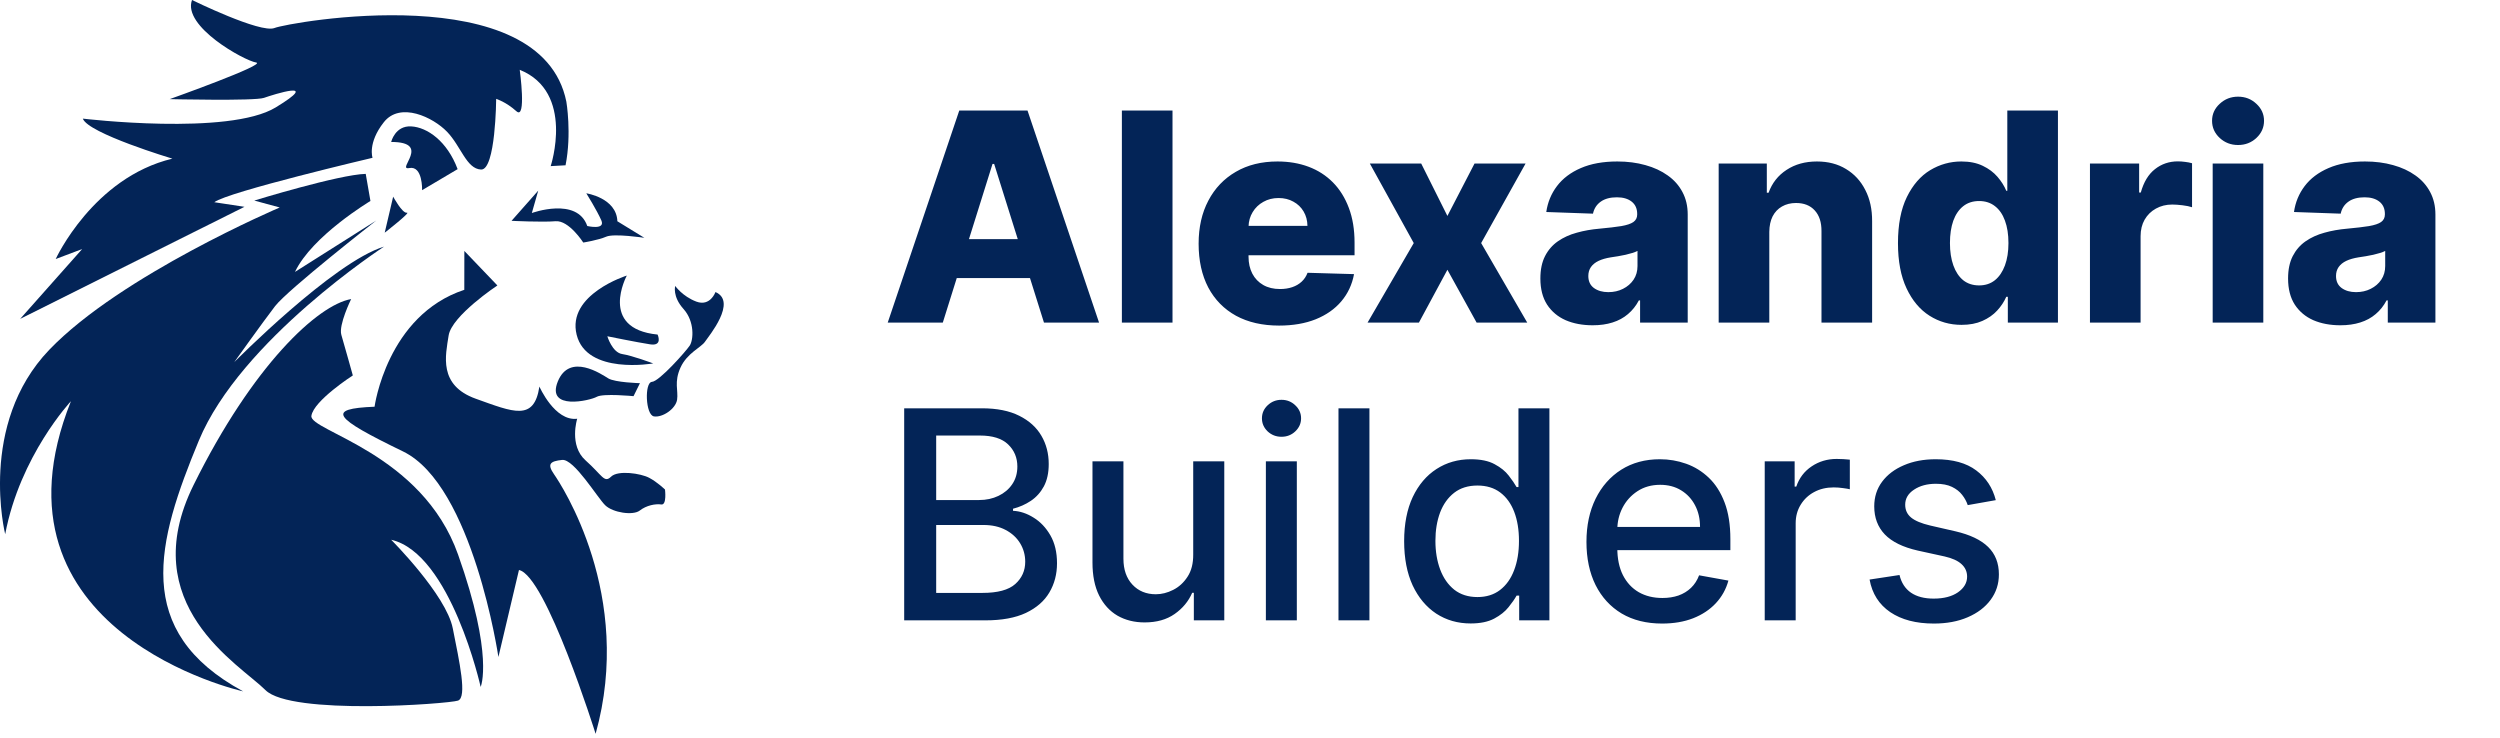
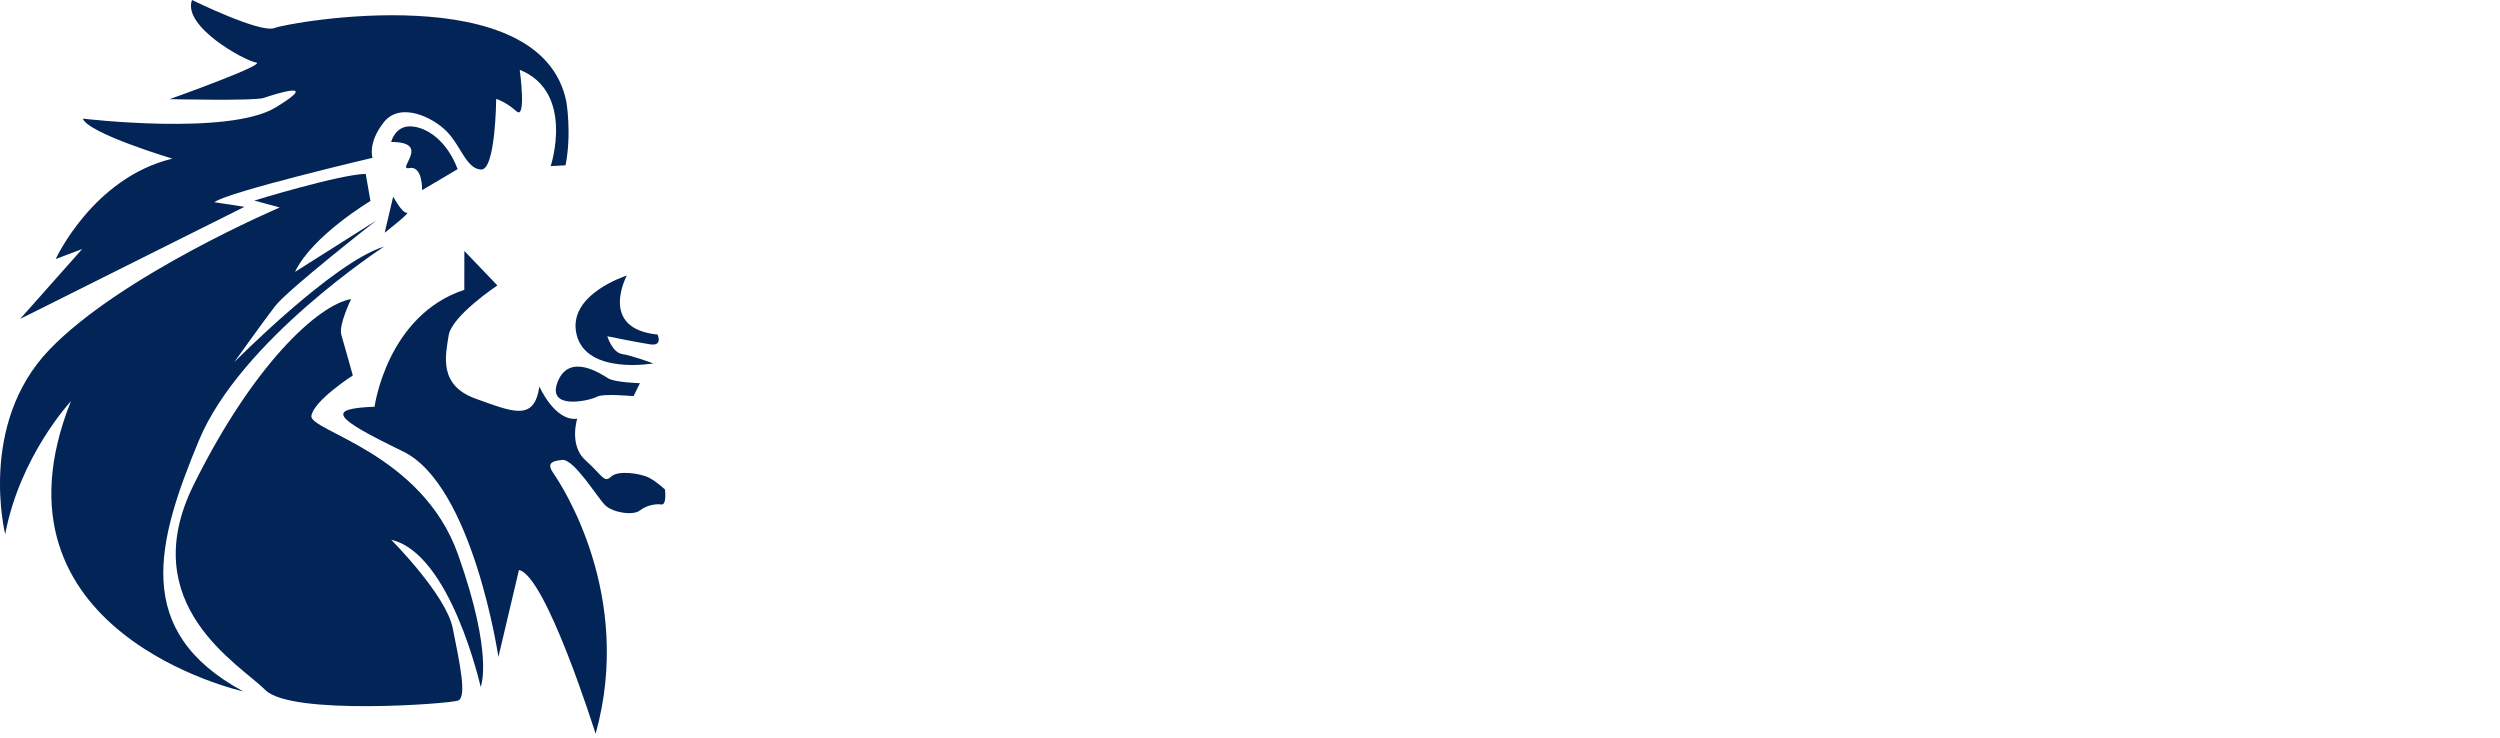
<svg xmlns="http://www.w3.org/2000/svg" width="403" height="119" viewBox="0 0 403 119" fill="none">
  <path d="M88.771 26.778C88.771 26.778 92.71 14.853 83.78 11.251C83.78 11.251 84.904 19.431 83.241 17.929C81.573 16.425 79.985 15.935 79.985 15.935C79.985 15.935 79.904 27.439 77.549 27.331C75.191 27.229 74.323 23.587 72.07 21.248C69.818 18.903 64.514 16.344 61.871 19.705C59.228 23.06 60.052 25.439 60.052 25.439C60.052 25.439 36.696 30.928 34.547 32.598L39.409 33.338L3.25 51.404L13.247 40.144L8.979 41.756C8.979 41.756 14.996 28.638 27.786 25.574C27.786 25.574 14.182 21.496 13.352 19.122C13.352 19.122 36.872 21.93 44.448 17.314C52.021 12.705 44.056 15.248 42.548 15.776C41.051 16.303 27.35 15.98 27.35 15.98C27.35 15.98 43.141 10.355 41.286 10.076C39.426 9.797 29.357 4.263 30.953 0C30.953 0 41.99 5.424 44.256 4.513C46.529 3.604 87.242 -3.763 91.297 16.396C91.297 16.396 92.179 21.536 91.167 26.645L88.771 26.778Z" fill="#032457" />
  <path d="M73.769 27.265L68.042 30.655C68.042 30.655 68.169 26.666 65.971 27.091C63.778 27.503 69.688 22.884 63.055 22.884C63.055 22.884 63.69 20.228 66.283 20.375C68.864 20.509 72.082 22.751 73.769 27.265Z" fill="#032457" />
  <path d="M58.955 28.029L59.715 32.398C59.715 32.398 50.328 37.997 47.548 43.836L60.65 35.548C60.65 35.548 46.407 46.669 44.335 49.359C42.273 52.054 37.753 58.386 37.753 58.386C37.753 58.386 53.705 42.258 61.909 39.755C61.909 39.755 38.772 54.782 32.043 71.048C25.307 87.305 21.236 101.726 39.199 111.451C39.199 111.451 -3.469 101.996 11.435 64.673C11.435 64.673 3.226 73.451 0.837 86.113C0.837 86.113 -3.597 68.417 7.945 56.385C19.487 44.353 45.094 33.445 45.094 33.445L40.99 32.33C40.995 32.323 54.676 28.129 58.955 28.029Z" fill="#032457" />
  <path d="M63.377 31.701C63.377 31.701 64.855 34.431 65.592 34.289C66.321 34.149 62.016 37.509 62.016 37.509L63.377 31.701Z" fill="#032457" />
  <path d="M56.606 48.209C56.606 48.209 54.548 52.402 55.026 53.983C55.49 55.553 56.875 60.52 56.875 60.52C56.875 60.52 50.569 64.574 50.197 67.032C49.829 69.478 68.025 72.987 73.84 89.395C79.654 105.806 77.483 110.733 77.483 110.733C77.483 110.733 72.678 89.215 63.056 87.009C63.056 87.009 71.909 95.864 72.987 101.286C74.064 106.708 75.33 112.408 73.829 112.938C72.324 113.463 46.906 115.37 42.786 111.239C38.676 107.108 21.629 97.523 31.207 78.178C40.767 58.84 51.247 49.148 56.606 48.209Z" fill="#032457" />
-   <path d="M103.865 38.333C103.865 38.333 98.992 37.597 97.723 38.152C96.456 38.71 94.023 39.097 94.023 39.097C94.023 39.097 91.72 35.492 89.564 35.661C87.402 35.843 82.461 35.596 82.461 35.596L86.762 30.73L85.732 34.339C85.732 34.339 93.015 31.681 94.668 36.432C94.668 36.432 97.636 37.138 96.935 35.524C96.233 33.918 94.513 31.159 94.513 31.159C94.513 31.159 99.384 31.897 99.521 35.668L103.865 38.333Z" fill="#032457" />
-   <path d="M115.333 47.078C115.333 47.078 114.502 49.454 112.252 48.62C110.017 47.781 108.843 46.092 108.843 46.092C108.843 46.092 108.359 47.777 110.178 49.803C112.007 51.838 111.793 54.809 111.178 55.719C110.565 56.632 106.278 61.494 105.081 61.558C103.885 61.626 104.032 66.91 105.425 67.124C106.816 67.335 108.926 65.898 109.148 64.43C109.369 62.965 108.626 61.604 109.696 59.252C110.755 56.914 113.029 56.005 113.641 55.09C114.256 54.179 118.892 48.62 115.333 47.078Z" fill="#032457" />
  <path d="M106.002 53.931C106.002 53.931 106.894 55.823 104.813 55.51C102.73 55.19 97.902 54.206 97.902 54.206C97.902 54.206 98.685 56.828 100.303 57.074C101.925 57.322 105.298 58.584 105.298 58.584C105.298 58.584 94.578 60.473 92.956 53.962C91.336 47.457 101.043 44.42 101.043 44.42C101.043 44.42 96.419 52.987 106.002 53.931Z" fill="#032457" />
  <path d="M74.854 40.453L80.177 46.014C80.177 46.014 72.795 50.911 72.317 54.097C71.829 57.274 70.625 62.105 76.7 64.277C82.775 66.449 86.098 67.953 86.951 62.314C86.951 62.314 89.417 67.954 93.045 67.502C93.045 67.502 91.678 71.801 94.396 74.219C97.112 76.634 97.391 77.929 98.503 76.841C99.616 75.751 103.319 76.312 104.645 77.021C105.96 77.712 107.197 78.912 107.197 78.912C107.197 78.912 107.521 81.464 106.597 81.32C105.662 81.183 104.203 81.461 103.129 82.3C102.052 83.137 98.808 82.651 97.566 81.454C96.325 80.267 92.536 73.94 90.614 74.139C88.688 74.35 88.15 74.778 89.309 76.448C90.477 78.129 102.249 95.952 96.013 118.294C96.013 118.294 88.026 92.795 83.657 91.884L80.343 105.908C80.343 105.908 76.24 78.236 64.972 72.774C53.714 67.314 52.506 65.878 60.378 65.563C60.378 65.563 62.368 50.839 74.845 46.718L74.854 40.453Z" fill="#032457" />
  <path d="M103.157 61.768L102.126 63.862C102.126 63.862 97.219 63.376 96.188 63.97C95.145 64.566 88.017 66.234 89.913 61.509C91.817 56.794 96.971 60.331 98.052 60.994C99.144 61.662 103.157 61.768 103.157 61.768Z" fill="#032457" />
-   <path d="M151.981 52H143.102L154.635 17.818H165.634L177.167 52H168.287L160.259 26.43H159.992L151.981 52ZM150.796 38.548H169.355V44.823H150.796V38.548ZM189.008 17.818V52H180.847V17.818H189.008ZM206.187 52.484C203.505 52.484 201.191 51.956 199.244 50.898C197.308 49.83 195.817 48.311 194.771 46.342C193.736 44.361 193.218 42.008 193.218 39.282C193.218 36.634 193.741 34.319 194.787 32.339C195.833 30.347 197.308 28.8 199.21 27.699C201.113 26.586 203.355 26.03 205.937 26.03C207.761 26.03 209.43 26.314 210.944 26.881C212.457 27.448 213.764 28.289 214.866 29.401C215.967 30.514 216.824 31.888 217.436 33.524C218.048 35.148 218.354 37.012 218.354 39.115V41.151H196.073V36.411H210.76C210.749 35.543 210.543 34.77 210.142 34.091C209.742 33.413 209.191 32.884 208.49 32.506C207.8 32.116 207.005 31.922 206.103 31.922C205.191 31.922 204.373 32.127 203.65 32.539C202.927 32.94 202.354 33.49 201.931 34.191C201.508 34.881 201.285 35.666 201.263 36.545V41.368C201.263 42.414 201.469 43.332 201.881 44.122C202.292 44.901 202.877 45.508 203.633 45.941C204.39 46.375 205.291 46.592 206.337 46.592C207.06 46.592 207.717 46.492 208.307 46.292C208.896 46.092 209.403 45.797 209.825 45.407C210.248 45.018 210.565 44.539 210.777 43.972L218.271 44.189C217.959 45.869 217.275 47.332 216.218 48.578C215.172 49.814 213.798 50.776 212.095 51.466C210.393 52.145 208.423 52.484 206.187 52.484ZM229.099 26.364L233.321 34.809L237.694 26.364H245.922L238.762 39.182L246.189 52H238.028L233.321 43.488L228.731 52H220.453L227.897 39.182L220.82 26.364H229.099ZM256.738 52.434C255.102 52.434 253.65 52.161 252.382 51.616C251.124 51.06 250.128 50.225 249.394 49.113C248.671 47.989 248.309 46.581 248.309 44.89C248.309 43.466 248.559 42.264 249.06 41.285C249.561 40.306 250.251 39.51 251.13 38.898C252.009 38.286 253.021 37.824 254.167 37.513C255.314 37.19 256.537 36.973 257.839 36.862C259.297 36.728 260.471 36.589 261.361 36.445C262.251 36.289 262.896 36.072 263.297 35.794C263.709 35.504 263.915 35.098 263.915 34.575V34.492C263.915 33.635 263.62 32.973 263.03 32.506C262.44 32.038 261.645 31.805 260.643 31.805C259.564 31.805 258.696 32.038 258.04 32.506C257.383 32.973 256.966 33.618 256.788 34.442L249.26 34.175C249.483 32.617 250.056 31.226 250.98 30.002C251.914 28.767 253.194 27.799 254.818 27.098C256.454 26.386 258.418 26.03 260.71 26.03C262.346 26.03 263.853 26.224 265.233 26.614C266.613 26.992 267.815 27.549 268.838 28.283C269.862 29.006 270.652 29.896 271.208 30.953C271.776 32.011 272.059 33.218 272.059 34.575V52H264.382V48.428H264.182C263.725 49.296 263.141 50.031 262.429 50.631C261.728 51.232 260.899 51.683 259.942 51.983C258.997 52.284 257.928 52.434 256.738 52.434ZM259.258 47.093C260.137 47.093 260.927 46.915 261.628 46.559C262.34 46.203 262.908 45.713 263.33 45.09C263.753 44.456 263.965 43.722 263.965 42.887V40.45C263.731 40.573 263.447 40.684 263.113 40.784C262.791 40.884 262.435 40.979 262.045 41.068C261.656 41.157 261.255 41.235 260.844 41.301C260.432 41.368 260.037 41.429 259.659 41.485C258.891 41.608 258.234 41.797 257.689 42.053C257.155 42.309 256.743 42.642 256.454 43.054C256.176 43.455 256.037 43.933 256.037 44.489C256.037 45.335 256.337 45.98 256.938 46.425C257.55 46.87 258.323 47.093 259.258 47.093ZM285.211 37.379V52H277.05V26.364H284.811V31.07H285.095C285.662 29.501 286.63 28.272 287.999 27.382C289.367 26.48 290.997 26.03 292.889 26.03C294.692 26.03 296.255 26.436 297.579 27.248C298.914 28.049 299.949 29.173 300.683 30.62C301.429 32.055 301.796 33.735 301.785 35.66V52H293.623V37.262C293.635 35.838 293.273 34.725 292.539 33.924C291.815 33.123 290.808 32.723 289.518 32.723C288.661 32.723 287.904 32.912 287.248 33.29C286.602 33.657 286.102 34.186 285.746 34.876C285.401 35.566 285.223 36.4 285.211 37.379ZM316.201 52.367C314.31 52.367 312.591 51.878 311.044 50.898C309.497 49.919 308.262 48.45 307.339 46.492C306.415 44.534 305.953 42.103 305.953 39.199C305.953 36.183 306.432 33.702 307.389 31.755C308.346 29.807 309.597 28.366 311.144 27.432C312.702 26.497 314.376 26.03 316.168 26.03C317.514 26.03 318.666 26.264 319.623 26.731C320.58 27.187 321.37 27.777 321.993 28.5C322.616 29.223 323.089 29.974 323.411 30.753H323.578V17.818H331.74V52H323.662V47.844H323.411C323.067 48.634 322.577 49.374 321.943 50.064C321.309 50.754 320.513 51.31 319.556 51.733C318.61 52.156 317.492 52.367 316.201 52.367ZM319.039 46.008C320.029 46.008 320.875 45.73 321.576 45.174C322.277 44.606 322.816 43.811 323.195 42.787C323.573 41.763 323.762 40.562 323.762 39.182C323.762 37.78 323.573 36.573 323.195 35.56C322.827 34.547 322.288 33.769 321.576 33.223C320.875 32.678 320.029 32.406 319.039 32.406C318.026 32.406 317.169 32.684 316.468 33.24C315.767 33.796 315.233 34.581 314.866 35.593C314.51 36.606 314.332 37.802 314.332 39.182C314.332 40.562 314.516 41.763 314.883 42.787C315.25 43.811 315.778 44.606 316.468 45.174C317.169 45.73 318.026 46.008 319.039 46.008ZM336.901 52V26.364H344.829V31.037H345.096C345.564 29.346 346.326 28.088 347.383 27.265C348.44 26.43 349.67 26.013 351.072 26.013C351.45 26.013 351.839 26.041 352.24 26.097C352.64 26.141 353.013 26.213 353.358 26.314V33.407C352.969 33.273 352.457 33.168 351.823 33.09C351.2 33.012 350.643 32.973 350.154 32.973C349.186 32.973 348.312 33.19 347.533 33.624C346.765 34.047 346.159 34.642 345.714 35.41C345.28 36.166 345.063 37.057 345.063 38.08V52H336.901ZM356.684 52V26.364H364.845V52H356.684ZM360.773 23.376C359.627 23.376 358.642 22.998 357.819 22.241C356.995 21.473 356.584 20.55 356.584 19.471C356.584 18.402 356.995 17.49 357.819 16.733C358.642 15.966 359.627 15.582 360.773 15.582C361.93 15.582 362.915 15.966 363.727 16.733C364.55 17.49 364.962 18.402 364.962 19.471C364.962 20.55 364.55 21.473 363.727 22.241C362.915 22.998 361.93 23.376 360.773 23.376ZM377.267 52.434C375.631 52.434 374.179 52.161 372.911 51.616C371.654 51.06 370.658 50.225 369.923 49.113C369.2 47.989 368.838 46.581 368.838 44.89C368.838 43.466 369.089 42.264 369.589 41.285C370.09 40.306 370.78 39.51 371.659 38.898C372.538 38.286 373.551 37.824 374.697 37.513C375.843 37.19 377.067 36.973 378.369 36.862C379.826 36.728 381 36.589 381.89 36.445C382.78 36.289 383.426 36.072 383.826 35.794C384.238 35.504 384.444 35.098 384.444 34.575V34.492C384.444 33.635 384.149 32.973 383.559 32.506C382.97 32.038 382.174 31.805 381.173 31.805C380.093 31.805 379.225 32.038 378.569 32.506C377.912 32.973 377.495 33.618 377.317 34.442L369.79 34.175C370.012 32.617 370.585 31.226 371.509 30.002C372.444 28.767 373.723 27.799 375.348 27.098C376.983 26.386 378.947 26.03 381.239 26.03C382.875 26.03 384.383 26.224 385.762 26.614C387.142 26.992 388.344 27.549 389.368 28.283C390.391 29.006 391.181 29.896 391.738 30.953C392.305 32.011 392.589 33.218 392.589 34.575V52H384.911V48.428H384.711C384.255 49.296 383.671 50.031 382.958 50.631C382.257 51.232 381.429 51.683 380.472 51.983C379.526 52.284 378.458 52.434 377.267 52.434ZM379.787 47.093C380.666 47.093 381.456 46.915 382.157 46.559C382.869 46.203 383.437 45.713 383.86 45.09C384.283 44.456 384.494 43.722 384.494 42.887V40.45C384.26 40.573 383.977 40.684 383.643 40.784C383.32 40.884 382.964 40.979 382.575 41.068C382.185 41.157 381.785 41.235 381.373 41.301C380.961 41.368 380.566 41.429 380.188 41.485C379.42 41.608 378.764 41.797 378.218 42.053C377.684 42.309 377.273 42.642 376.983 43.054C376.705 43.455 376.566 43.933 376.566 44.489C376.566 45.335 376.866 45.98 377.467 46.425C378.079 46.87 378.853 47.093 379.787 47.093ZM145.755 100V65.818H158.273C160.699 65.818 162.707 66.219 164.298 67.02C165.889 67.81 167.08 68.884 167.87 70.241C168.66 71.588 169.055 73.106 169.055 74.798C169.055 76.222 168.794 77.424 168.271 78.403C167.748 79.371 167.047 80.15 166.168 80.739C165.3 81.318 164.343 81.741 163.297 82.008V82.342C164.432 82.397 165.539 82.764 166.618 83.443C167.709 84.111 168.61 85.062 169.322 86.297C170.034 87.532 170.39 89.034 170.39 90.804C170.39 92.55 169.979 94.119 169.155 95.51C168.343 96.89 167.086 97.986 165.383 98.798C163.681 99.599 161.505 100 158.857 100H145.755ZM150.913 95.577H158.357C160.827 95.577 162.596 95.099 163.664 94.142C164.732 93.185 165.266 91.989 165.266 90.553C165.266 89.474 164.994 88.484 164.449 87.582C163.903 86.681 163.124 85.963 162.112 85.429C161.11 84.895 159.92 84.628 158.54 84.628H150.913V95.577ZM150.913 80.606H157.822C158.98 80.606 160.02 80.383 160.944 79.938C161.878 79.493 162.618 78.87 163.163 78.069C163.72 77.257 163.998 76.3 163.998 75.198C163.998 73.785 163.503 72.6 162.512 71.643C161.522 70.686 160.003 70.208 157.956 70.208H150.913V80.606ZM192.346 89.368V74.364H197.354V100H192.447V95.56H192.18C191.59 96.929 190.644 98.07 189.342 98.982C188.051 99.883 186.444 100.334 184.519 100.334C182.872 100.334 181.414 99.972 180.146 99.249C178.888 98.515 177.898 97.43 177.175 95.994C176.463 94.559 176.107 92.784 176.107 90.67V74.364H181.097V90.069C181.097 91.816 181.581 93.207 182.549 94.242C183.517 95.277 184.775 95.794 186.321 95.794C187.256 95.794 188.185 95.56 189.108 95.093C190.043 94.626 190.816 93.919 191.428 92.973C192.052 92.028 192.358 90.826 192.346 89.368ZM204.059 100V74.364H209.049V100H204.059ZM206.579 70.408C205.711 70.408 204.966 70.119 204.343 69.54C203.731 68.95 203.425 68.249 203.425 67.437C203.425 66.614 203.731 65.913 204.343 65.334C204.966 64.744 205.711 64.45 206.579 64.45C207.447 64.45 208.187 64.744 208.799 65.334C209.422 65.913 209.734 66.614 209.734 67.437C209.734 68.249 209.422 68.95 208.799 69.54C208.187 70.119 207.447 70.408 206.579 70.408ZM220.753 65.818V100H215.763V65.818H220.753ZM237.064 100.501C234.994 100.501 233.147 99.972 231.523 98.915C229.909 97.847 228.641 96.328 227.717 94.359C226.805 92.378 226.349 90.002 226.349 87.232C226.349 84.461 226.811 82.091 227.734 80.122C228.669 78.152 229.948 76.645 231.573 75.599C233.197 74.553 235.039 74.03 237.097 74.03C238.689 74.03 239.968 74.297 240.936 74.831C241.915 75.354 242.672 75.966 243.206 76.667C243.751 77.368 244.174 77.985 244.475 78.519H244.775V65.818H249.765V100H244.892V96.011H244.475C244.174 96.556 243.74 97.179 243.173 97.88C242.616 98.581 241.849 99.193 240.869 99.716C239.89 100.239 238.622 100.501 237.064 100.501ZM238.166 96.245C239.601 96.245 240.814 95.866 241.804 95.11C242.805 94.342 243.562 93.279 244.074 91.922C244.597 90.564 244.858 88.984 244.858 87.182C244.858 85.401 244.602 83.844 244.091 82.508C243.579 81.173 242.828 80.133 241.837 79.387C240.847 78.642 239.623 78.269 238.166 78.269C236.663 78.269 235.412 78.659 234.41 79.438C233.409 80.216 232.652 81.279 232.14 82.625C231.64 83.972 231.389 85.49 231.389 87.182C231.389 88.895 231.645 90.436 232.157 91.805C232.669 93.174 233.426 94.258 234.427 95.06C235.439 95.85 236.686 96.245 238.166 96.245ZM267.937 100.517C265.411 100.517 263.236 99.978 261.411 98.898C259.597 97.808 258.195 96.278 257.205 94.309C256.226 92.328 255.736 90.008 255.736 87.349C255.736 84.723 256.226 82.408 257.205 80.406C258.195 78.403 259.575 76.839 261.344 75.716C263.125 74.592 265.205 74.03 267.586 74.03C269.033 74.03 270.435 74.269 271.792 74.748C273.15 75.226 274.368 75.977 275.448 77.001C276.527 78.024 277.378 79.354 278.001 80.99C278.624 82.614 278.936 84.589 278.936 86.915V88.684H258.557V84.945H274.046C274.046 83.632 273.779 82.47 273.244 81.457C272.71 80.433 271.959 79.627 270.991 79.037C270.034 78.447 268.911 78.152 267.62 78.152C266.218 78.152 264.994 78.497 263.948 79.187C262.913 79.866 262.112 80.756 261.545 81.858C260.988 82.948 260.71 84.133 260.71 85.413V88.334C260.71 90.047 261.01 91.505 261.611 92.706C262.223 93.908 263.075 94.826 264.165 95.46C265.255 96.083 266.529 96.395 267.987 96.395C268.933 96.395 269.795 96.261 270.574 95.994C271.353 95.716 272.026 95.305 272.594 94.759C273.161 94.214 273.595 93.541 273.895 92.74L278.619 93.591C278.24 94.982 277.562 96.2 276.583 97.246C275.615 98.281 274.396 99.088 272.927 99.666C271.47 100.234 269.806 100.517 267.937 100.517ZM284.473 100V74.364H289.296V78.436H289.563C290.031 77.056 290.854 75.972 292.034 75.181C293.224 74.38 294.571 73.98 296.073 73.98C296.384 73.98 296.751 73.991 297.174 74.013C297.608 74.035 297.948 74.063 298.192 74.097V78.87C297.992 78.814 297.636 78.753 297.124 78.686C296.612 78.609 296.101 78.57 295.589 78.57C294.409 78.57 293.358 78.82 292.434 79.321C291.522 79.81 290.799 80.495 290.264 81.374C289.73 82.242 289.463 83.232 289.463 84.344V100H284.473ZM321.722 80.623L317.199 81.424C317.009 80.845 316.709 80.294 316.297 79.771C315.897 79.248 315.351 78.82 314.662 78.486C313.972 78.152 313.109 77.985 312.075 77.985C310.661 77.985 309.482 78.303 308.536 78.937C307.59 79.56 307.118 80.367 307.118 81.357C307.118 82.214 307.435 82.903 308.069 83.427C308.703 83.95 309.727 84.378 311.14 84.712L315.212 85.646C317.571 86.192 319.329 87.032 320.487 88.166C321.644 89.302 322.222 90.776 322.222 92.59C322.222 94.125 321.777 95.494 320.887 96.695C320.008 97.886 318.779 98.82 317.199 99.499C315.63 100.178 313.81 100.517 311.741 100.517C308.87 100.517 306.528 99.905 304.714 98.681C302.9 97.446 301.788 95.694 301.376 93.424L306.2 92.69C306.5 93.947 307.118 94.898 308.052 95.544C308.987 96.178 310.205 96.495 311.707 96.495C313.343 96.495 314.65 96.156 315.63 95.477C316.609 94.787 317.098 93.947 317.098 92.957C317.098 92.156 316.798 91.482 316.197 90.937C315.607 90.392 314.701 89.98 313.477 89.702L309.137 88.751C306.745 88.206 304.976 87.338 303.83 86.147C302.695 84.956 302.127 83.449 302.127 81.624C302.127 80.111 302.55 78.787 303.396 77.652C304.241 76.517 305.41 75.632 306.901 74.998C308.392 74.353 310.1 74.03 312.025 74.03C314.795 74.03 316.976 74.631 318.567 75.832C320.158 77.023 321.21 78.62 321.722 80.623Z" fill="#032457" />
</svg>